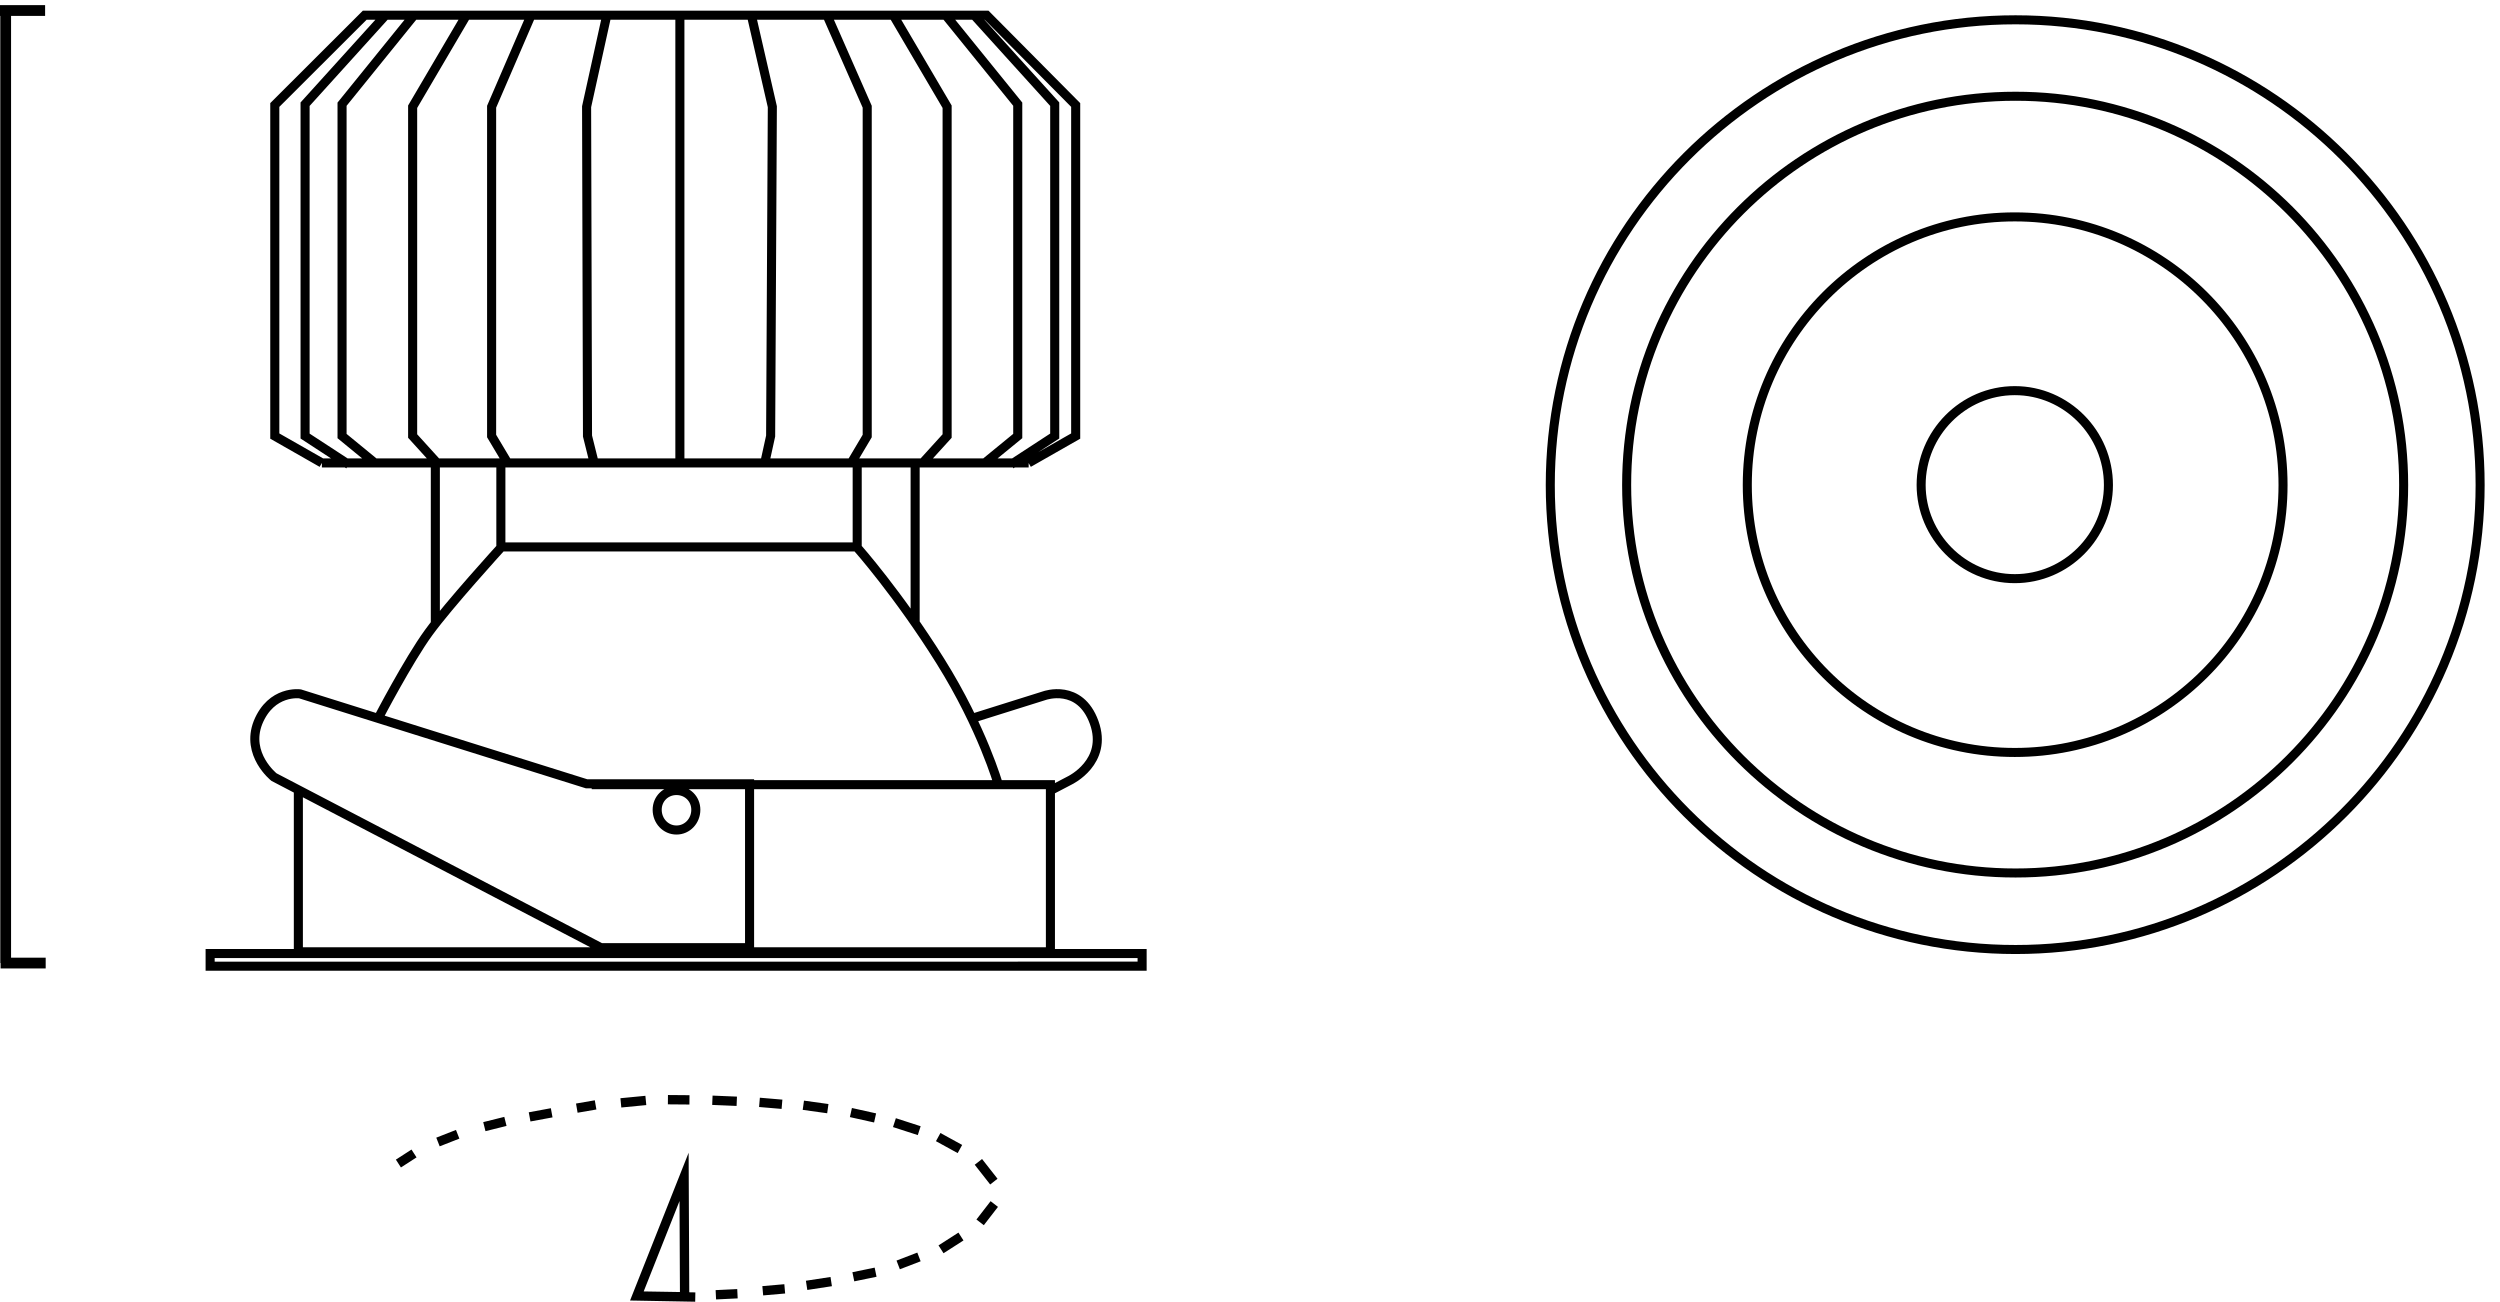
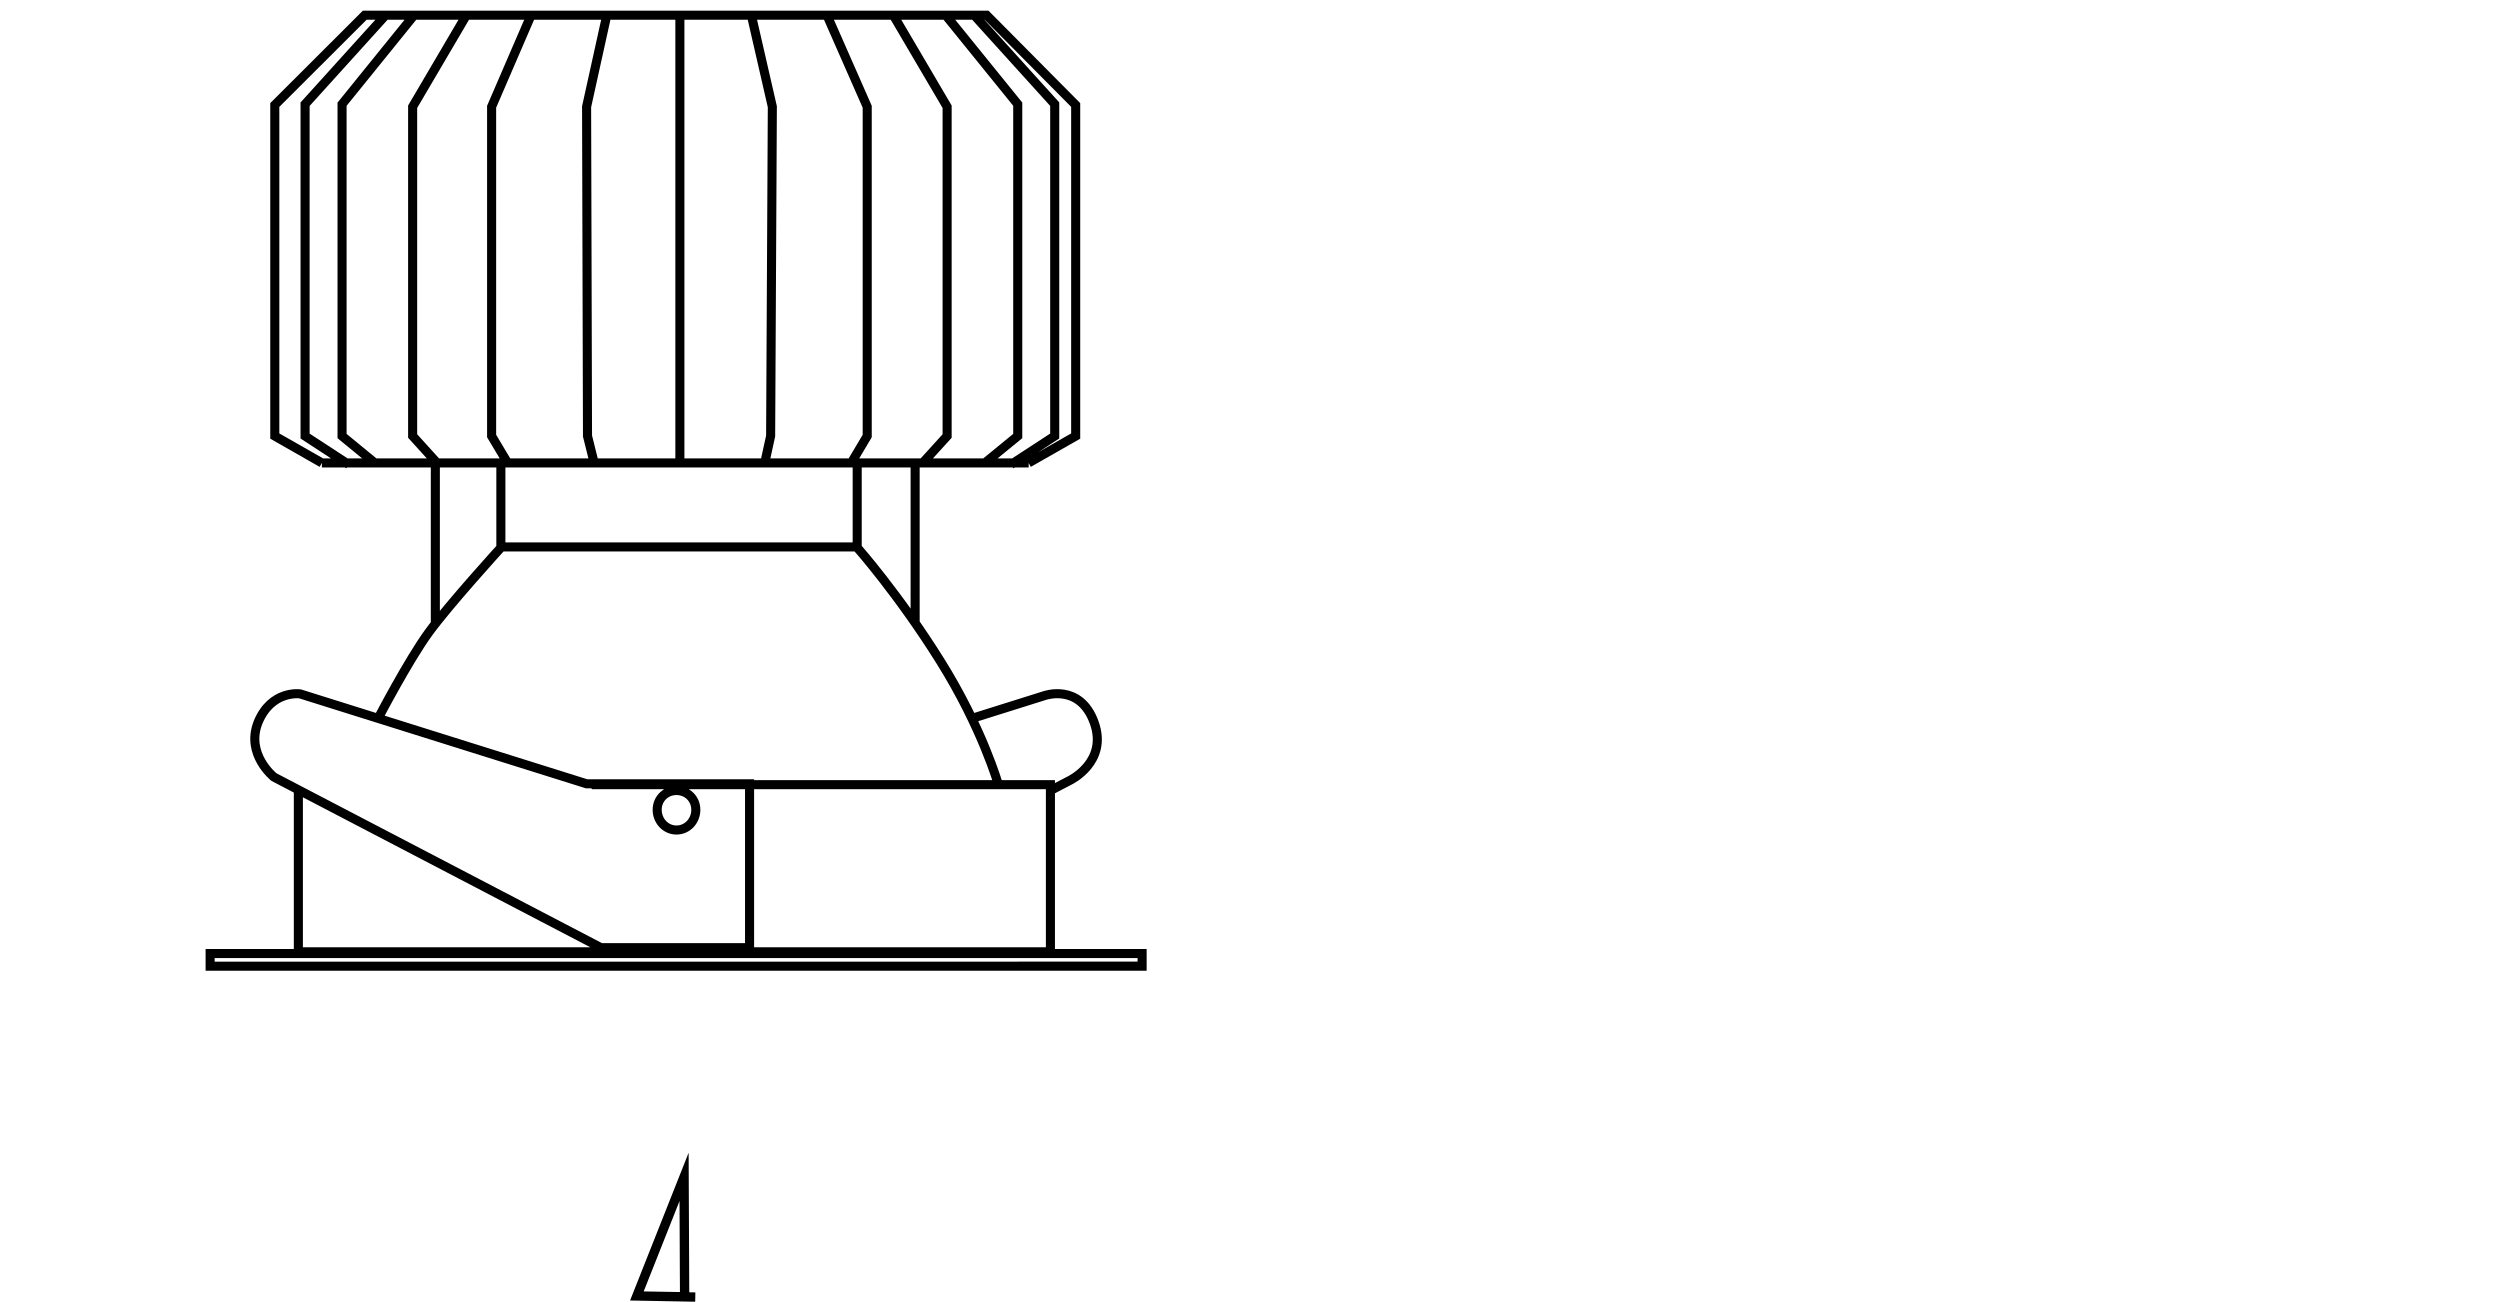
<svg xmlns="http://www.w3.org/2000/svg" xmlns:xlink="http://www.w3.org/1999/xlink" version="1.1" id="Ebene_1" x="0px" y="0px" width="69.17px" height="36.017px" viewBox="0 0 69.17 36.017" enable-background="new 0 0 69.17 36.017" xml:space="preserve">
  <g>
    <path fill="none" stroke="#000000" stroke-width="0.251" stroke-miterlimit="10" d="M18.811,0.42v12.363 M26.972,0.441l2.21,2.441   v9.182l-1.21,0.789 M20.788,0.42l0.581,2.533l-0.047,9.111l-0.163,0.743 M22.88,0.42l1.114,2.533v9.111l-0.441,0.743 M24.716,0.42   l1.489,2.533v9.111l-0.675,0.743 M26.182,0.441l1.977,2.441v9.182l-0.908,0.743 M10.65,0.441L8.441,2.883v9.182l1.209,0.789    M16.789,0.42l-0.559,2.533l0.025,9.111l0.185,0.743 M14.695,0.42l-1.093,2.533v9.111l0.443,0.743 M18.717,22.965   c-0.302,0-0.534-0.254-0.534-0.56c0-0.301,0.232-0.533,0.534-0.533c0.302,0,0.535,0.232,0.535,0.533   C19.252,22.711,19.02,22.965,18.717,22.965z M28.459,12.808l1.303-0.743v-9.16L27.297,0.42h-8.021 M12.905,0.42l-1.488,2.533v9.111   l0.674,0.743 M11.44,0.441L9.464,2.883v9.182l0.906,0.743 M8.906,12.808l-1.303-0.743v-9.16l2.488-2.484h9.254 M26.902,19.874   l1.999-0.628c0,0,0.976-0.349,1.372,0.743c0.395,1.094-0.674,1.604-0.674,1.604l-0.536,0.28 M25.32,12.783v4.465 M23.717,15.132   v-2.301 M13.858,15.132v-2.301 M12.045,12.783v4.465 M8.906,12.808h19.555 M13.835,15.132h9.904 M10.464,19.874   c0,0,0.836-1.604,1.396-2.372c0.557-0.767,1.998-2.349,1.998-2.349 M20.739,21.687v4.533h-4.114l-9.044-4.719   c0,0-0.791-0.627-0.442-1.512c0.371-0.905,1.163-0.791,1.163-0.791l7.927,2.488H20.739z M27.623,21.71c0,0-0.441-1.558-1.604-3.416   c-1.162-1.86-2.301-3.142-2.301-3.142 M8.255,21.896v4.439h20.808V21.71H16.371 M5.814,26.382H31.6v0.35H5.814V26.382z" />
  </g>
  <g>
    <defs>
-       <rect id="SVGID_1_" x="42.342" width="26.828" height="26.818" />
-     </defs>
+       </defs>
    <clipPath id="SVGID_2_">
      <use xlink:href="#SVGID_1_" overflow="visible" />
    </clipPath>
-     <path clip-path="url(#SVGID_2_)" fill="none" stroke="#000000" stroke-width="0.25" stroke-miterlimit="10" d="M55.766,24.154   c5.908,0,10.738-4.829,10.738-10.735c0-5.926-4.83-10.756-10.738-10.756c-5.93,0-10.76,4.83-10.76,10.756   C45.006,19.325,49.836,24.154,55.766,24.154z M55.766,26.271c7.068,0,12.854-5.784,12.854-12.852   c0-7.087-5.785-12.871-12.854-12.871c-7.09,0-12.873,5.784-12.873,12.871C42.893,20.486,48.676,26.271,55.766,26.271z    M55.745,16.01c1.431,0,2.591-1.181,2.591-2.591c0-1.429-1.16-2.611-2.591-2.611s-2.591,1.183-2.591,2.611   C53.154,14.829,54.314,16.01,55.745,16.01z M55.745,20.819c4.083,0,7.422-3.316,7.422-7.399c0-4.082-3.339-7.419-7.422-7.419   c-4.084,0-7.401,3.337-7.401,7.419C48.344,17.503,51.661,20.819,55.745,20.819z" />
  </g>
-   <path fill="none" stroke="#000000" stroke-width="0.298" d="M0,0.291h1.248 M0.157,0.291v26.355 M0.016,26.646h1.248" />
-   <path fill="none" stroke="#000000" stroke-width="0.258" stroke-miterlimit="10" d="M11.455,31.914l-0.432,0.279 M12.663,31.383  l-0.545,0.214 M13.984,31.027l-0.583,0.145 M15.264,30.789l-0.611,0.113 M16.479,30.57l-0.52,0.09 M17.869,30.447l-0.691,0.067   M19.076,30.431l-0.596-0.005 M20.385,30.47l-0.675-0.028 M21.636,30.553L21.013,30.5 M22.904,30.674l-0.677-0.094 M24.212,30.931  l-0.669-0.149 M25.433,31.283l-0.686-0.222 M26.559,31.791l-0.601-0.33 M27.498,32.693l-0.428-0.546 M27.118,33.82l0.392-0.507   M26.036,34.566l0.552-0.354 M24.851,34.998l0.575-0.221 M23.61,35.326l0.616-0.127 M22.317,35.563l0.681-0.104 M21.104,35.713  l0.608-0.053 M19.806,35.824l0.598-0.029" />
  <path fill="none" stroke="#000000" stroke-width="0.258" stroke-miterlimit="10" d="M17.621,35.857l1.616,0.03 M17.621,35.857  l1.306-3.295l0.015,3.317L17.621,35.857z" />
</svg>